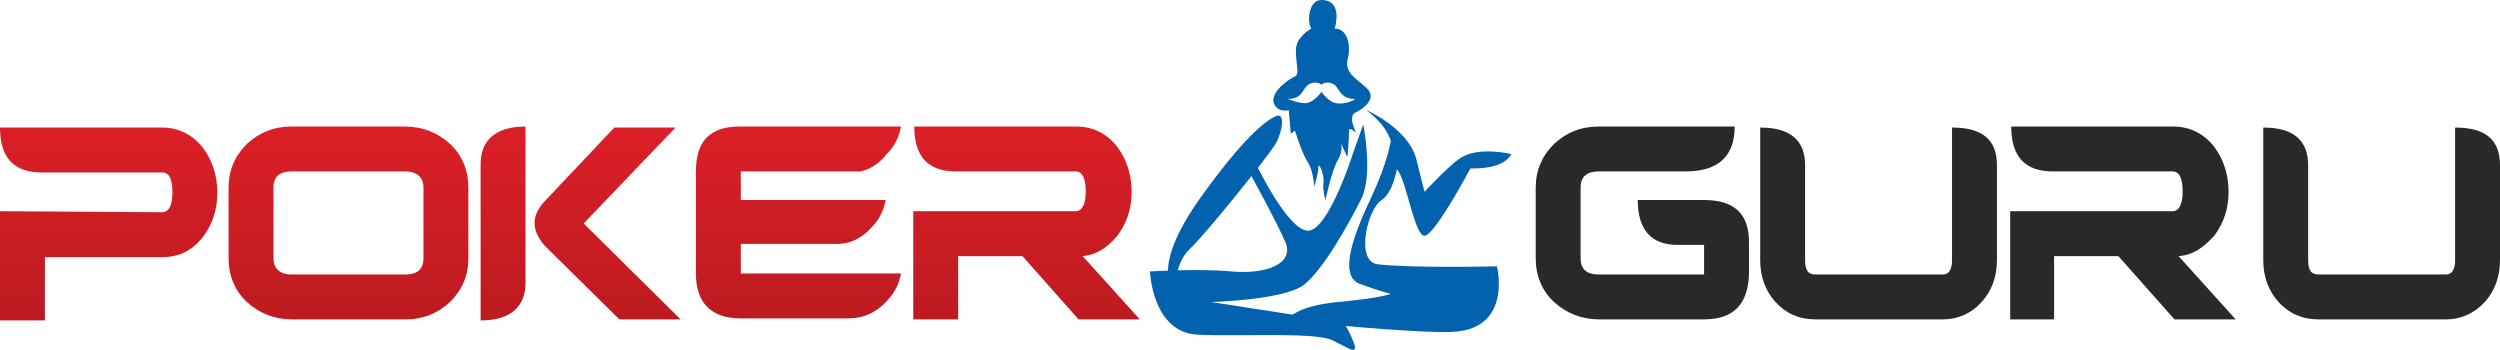
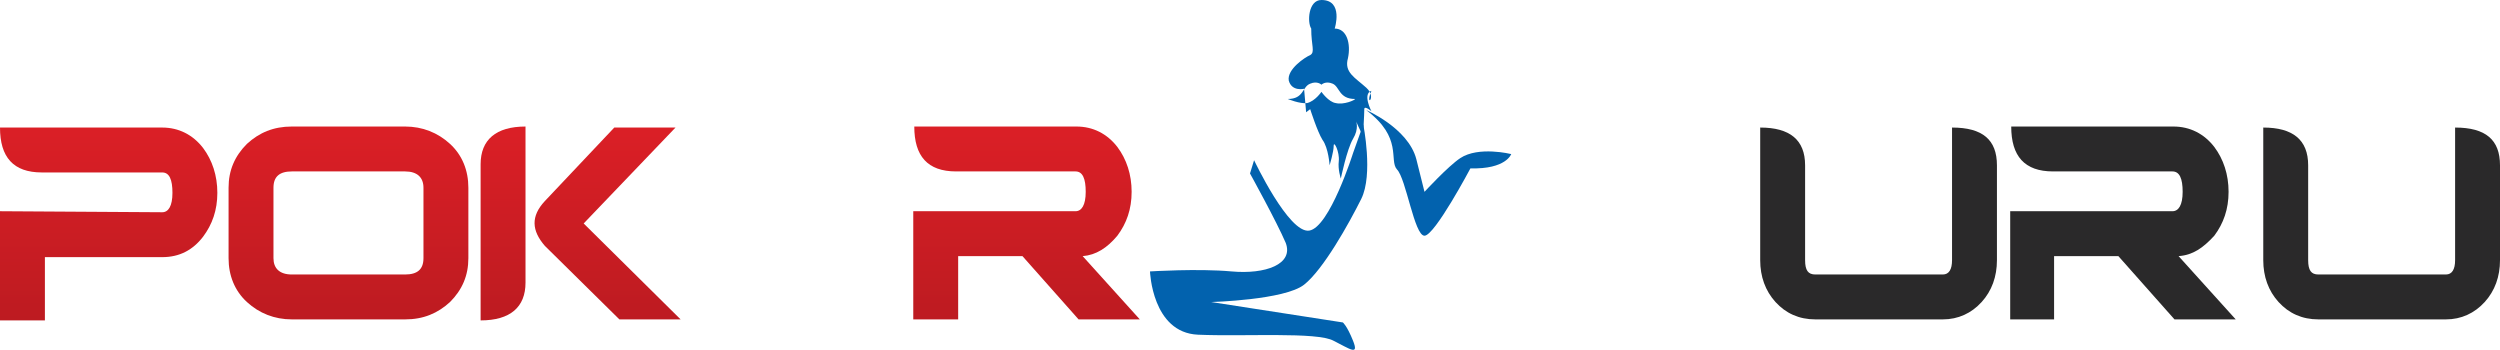
<svg xmlns="http://www.w3.org/2000/svg" x="0px" y="0px" viewBox="0 0 245 34.3" style="enable-background:new 0 0 245 34.3;" xml:space="preserve">
  <style type="text/css">.st0{fill:url(#XMLID_43_);}                                    .st1{fill:url(#XMLID_45_);}                                    .st2{fill:url(#XMLID_46_);}                                    .st3{fill:url(#XMLID_48_);}                                    .st4{fill:url(#XMLID_49_);}                                    .st6{fill:#0262AE;}</style>
  <g id="XMLID_36_">
    <linearGradient id="XMLID_43_" gradientUnits="userSpaceOnUse" x1="10.603" y1="31.315" x2="10.603" y2="12.453">
      <stop offset="0" style="stop-color:#BD1B21" />
      <stop offset="1" style="stop-color:#DB1F26" />
    </linearGradient>
    <path id="XMLID_47_" class="st0" d="M15.9,20.8c0.6,0,1-0.6,1-1.9c0-1.3-0.3-2-1-2H4.1c-2.8,0-4.1-1.5-4.1-4.4h15.9   c1.6,0,3,0.7,4,2c0.9,1.2,1.4,2.7,1.4,4.4c0,1.7-0.5,3.1-1.4,4.3c-1,1.3-2.3,2-4,2H4.4v6.2H0V20.7L15.9,20.8z" />
    <linearGradient id="XMLID_45_" gradientUnits="userSpaceOnUse" x1="34.171" y1="31.278" x2="34.171" y2="12.453">
      <stop offset="0" style="stop-color:#BD1B21" />
      <stop offset="1" style="stop-color:#DB1F26" />
    </linearGradient>
    <path id="XMLID_44_" class="st1" d="M45.9,25.3c0,1.7-0.6,3.1-1.8,4.3c-1.2,1.1-2.6,1.7-4.4,1.7H28.6c-1.7,0-3.2-0.6-4.4-1.7   c-1.2-1.1-1.8-2.6-1.8-4.3v-6.9c0-1.7,0.6-3.1,1.8-4.3c1.2-1.1,2.6-1.7,4.4-1.7h11.1c1.7,0,3.2,0.6,4.4,1.7   c1.2,1.1,1.8,2.6,1.8,4.3V25.3z M41.5,25.3v-6.9c0-1-0.6-1.6-1.8-1.6H28.6c-1.2,0-1.8,0.5-1.8,1.6v6.9c0,1,0.6,1.6,1.8,1.6h11.1   C40.9,26.9,41.5,26.4,41.5,25.3z" />
    <linearGradient id="XMLID_46_" gradientUnits="userSpaceOnUse" x1="56.933" y1="31.315" x2="56.933" y2="12.453">
      <stop offset="0" style="stop-color:#BD1B21" />
      <stop offset="1" style="stop-color:#DB1F26" />
    </linearGradient>
    <path id="XMLID_41_" class="st2" d="M51.5,27.7c0,2.4-1.5,3.7-4.4,3.7V16.1c0-2.4,1.5-3.7,4.4-3.7V27.7z M53.4,19.7l6.8-7.2h6   l-9,9.4l9.5,9.4h-6l-7.3-7.2C52.1,22.6,52,21.2,53.4,19.7z" />
    <linearGradient id="XMLID_48_" gradientUnits="userSpaceOnUse" x1="78.23" y1="31.315" x2="78.23" y2="12.453">
      <stop offset="0" style="stop-color:#BD1B21" />
      <stop offset="1" style="stop-color:#DB1F26" />
    </linearGradient>
-     <path id="XMLID_39_" class="st3" d="M84.3,16.8L84.3,16.8l-0.3,0c-0.3,0-1.3,0-3,0h-8.4v2.8h14.2c-0.2,1-0.6,1.9-1.4,2.7   c-1,1.1-2.2,1.7-3.8,1.6l-7.9,0h-1.1v2.9l8.4,0l7.3,0c-0.2,1-0.6,1.9-1.4,2.7c-1,1.1-2.2,1.7-3.8,1.7H72.6c-2.9,0-4.4-1.5-4.4-4.4   v-10c0-3,1.4-4.4,4.3-4.4h15.8c-0.2,1-0.6,1.9-1.4,2.7C86.2,16,85.3,16.6,84.3,16.8z" />
    <linearGradient id="XMLID_49_" gradientUnits="userSpaceOnUse" x1="100.607" y1="31.315" x2="100.607" y2="12.453">
      <stop offset="0" style="stop-color:#BD1B21" />
      <stop offset="1" style="stop-color:#DB1F26" />
    </linearGradient>
    <path id="XMLID_37_" class="st4" d="M106.1,25.1L106.1,25.1l5.6,6.2h-6l-5.5-6.2h-6.3v6.2h-4.4V20.7l15.9,0c0.6,0,1-0.6,1-1.9   c0-1.3-0.3-2-1-2H93.7c-2.8,0-4.1-1.5-4.1-4.4h15.9c1.6,0,3,0.7,4,2c0.9,1.2,1.4,2.7,1.4,4.4c0,1.7-0.5,3.1-1.4,4.3   C108.5,24.3,107.4,25,106.1,25.1z" />
  </g>
  <g id="XMLID_27_">
-     <path id="XMLID_34_" class="st5" d="M167,31.3h-10.3c-1.7,0-3.2-0.6-4.4-1.7c-1.2-1.1-1.8-2.6-1.8-4.3v-6.9c0-1.7,0.6-3.1,1.8-4.3   c1.2-1.1,2.6-1.7,4.4-1.7h13.3c0,2.9-1.6,4.4-4.8,4.4h-8.5c-1.2,0-1.8,0.5-1.8,1.6v6.9c0,1.1,0.6,1.6,1.8,1.6H167v-2.9h-2.6   c-2.6,0-3.9-1.5-3.9-4.4h6.5c3,0,4.4,1.4,4.4,4.1v3.2C171.3,29.8,169.9,31.3,167,31.3z" fill="#2A292A;" />
    <path id="XMLID_32_" class="st5" d="M195.7,25.5c0,1.6-0.5,3-1.5,4.1c-1,1.1-2.3,1.7-3.8,1.7h-12.5c-1.6,0-2.9-0.6-3.9-1.7   c-1-1.1-1.5-2.5-1.5-4.1v-13c2.9,0,4.4,1.2,4.4,3.7v9.3c0,1,0.3,1.4,1,1.4h12.5c0.6,0,0.9-0.5,0.9-1.4v-13c3,0,4.4,1.2,4.4,3.7   V25.5z" fill="#2A292A;" />
    <path id="XMLID_30_" class="st5" d="M213.5,25.1L213.5,25.1l5.6,6.2h-6l-5.5-6.2h-6.3v6.2H197V20.7l15.9,0c0.6,0,1-0.6,1-1.9   c0-1.3-0.3-2-1-2h-11.7c-2.8,0-4.1-1.5-4.1-4.4h15.9c1.6,0,3,0.7,4,2c0.9,1.2,1.4,2.7,1.4,4.4c0,1.7-0.5,3.1-1.4,4.3   C215.9,24.3,214.9,25,213.5,25.1z" fill="#2A292A;" />
    <path id="XMLID_28_" class="st5" d="M245,25.5c0,1.6-0.5,3-1.5,4.1c-1,1.1-2.3,1.7-3.8,1.7h-12.5c-1.6,0-2.9-0.6-3.9-1.7   c-1-1.1-1.5-2.5-1.5-4.1v-13c2.9,0,4.4,1.2,4.4,3.7v9.3c0,1,0.3,1.4,1,1.4h12.5c0.6,0,0.9-0.5,0.9-1.4v-13c3,0,4.4,1.2,4.4,3.7   V25.5z" fill="#2A292A;" />
  </g>
  <g id="XMLID_19_">
-     <path id="XMLID_24_" class="st6" d="M133.9,8.6c-1.1-1-2.2-1.5-1.8-2.9c0.3-1.4-0.1-2.9-1.3-2.9c0,0,0.9-2.8-1.3-2.8   c-1.3,0-1.4,2.2-1,2.8c0,0-1.5,0.8-1.5,2.1c0,1.7,0.4,2.3-0.1,2.6c-0.5,0.2-2.3,1.4-2.1,2.5c0.3,1.1,1.5,0.8,1.5,0.8l0.2,2.3   l0.4-0.3c0,0,0.7,2.2,1.2,3c0.6,0.8,0.7,2.5,0.7,2.5s0.4-1.3,0.4-1.9c0-0.6,0.6,0.6,0.5,1.5c-0.1,0.8,0.2,1.7,0.2,1.7   s0.6-2.9,1.2-3.9s0.3-1.7,0.3-1.7s0.4,0.9,0.6,1.3c0.1,0.4,0.2-2.1,0.2-2.5c0-0.4,0.7,0.2,0.7,0.2s-0.9-1.7,0-2   C133.7,10.6,135,9.6,133.9,8.6z M130.9,10.1c-0.7-0.1-1.4-1.1-1.4-1.1s-0.6,0.9-1.4,1.1c-0.7,0.1-1.9-0.4-1.9-0.4   c1.6,0,1.4-1.2,2.2-1.5c0.7-0.3,1.1,0.1,1.1,0.1s0.4-0.4,1.1-0.1c0.7,0.3,0.6,1.5,2.2,1.5C132.8,9.8,131.7,10.3,130.9,10.1z" />
+     <path id="XMLID_24_" class="st6" d="M133.9,8.6c-1.1-1-2.2-1.5-1.8-2.9c0.3-1.4-0.1-2.9-1.3-2.9c0,0,0.9-2.8-1.3-2.8   c-1.3,0-1.4,2.2-1,2.8c0,1.7,0.4,2.3-0.1,2.6c-0.5,0.2-2.3,1.4-2.1,2.5c0.3,1.1,1.5,0.8,1.5,0.8l0.2,2.3   l0.4-0.3c0,0,0.7,2.2,1.2,3c0.6,0.8,0.7,2.5,0.7,2.5s0.4-1.3,0.4-1.9c0-0.6,0.6,0.6,0.5,1.5c-0.1,0.8,0.2,1.7,0.2,1.7   s0.6-2.9,1.2-3.9s0.3-1.7,0.3-1.7s0.4,0.9,0.6,1.3c0.1,0.4,0.2-2.1,0.2-2.5c0-0.4,0.7,0.2,0.7,0.2s-0.9-1.7,0-2   C133.7,10.6,135,9.6,133.9,8.6z M130.9,10.1c-0.7-0.1-1.4-1.1-1.4-1.1s-0.6,0.9-1.4,1.1c-0.7,0.1-1.9-0.4-1.9-0.4   c1.6,0,1.4-1.2,2.2-1.5c0.7-0.3,1.1,0.1,1.1,0.1s0.4-0.4,1.1-0.1c0.7,0.3,0.6,1.5,2.2,1.5C132.8,9.8,131.7,10.3,130.9,10.1z" />
    <path id="XMLID_4_" class="st6" d="M133.9,10.8c-0.2-0.1,4.1,1.7,4.9,4.8c0.8,3.2,0.8,3.2,0.8,3.2s2.3-2.5,3.5-3.3   c1.8-1.2,5-0.4,5-0.4s-0.5,1.5-4,1.4c0,0-3.5,6.6-4.5,6.6s-1.8-5.6-2.7-6.5C136.1,15.7,137.5,13.5,133.9,10.8z" />
-     <path id="XMLID_3_" class="st6" d="M136.3,13.8c0,0-0.3,2.1-1.9,5.5c-1.6,3.4-3.3,7.6-1.2,8.5c2.2,0.8,3.1,1,3.1,1   s-0.9,0.4-5.2,0.8s-5,1.8-5,1.8s13.4,1.4,16.6,1.1c5.5-0.5,4-6.4,4-6.4s-8.2,0.2-11.7-0.2c-2.2-0.3-1-5.4,0.4-6.3   c1.4-0.9,1.7-4.3,1.7-4.3L136.3,13.8z" />
    <path id="XMLID_2_" class="st6" d="M132.6,15c0,0-2.3,7.3-4.3,7.6c-2,0.3-5.4-6.9-5.4-6.9l-0.4,1.3c0,0,2.6,4.7,3.5,6.8   c0.8,2.1-2,3.1-5.3,2.8c-3.3-0.3-8,0-8,0s0.2,6,4.7,6.2s11.7-0.3,13.3,0.6c1.6,0.8,2.5,1.5,1.9,0c-0.6-1.5-1-1.8-1-1.8l-12.9-2   c0,0,7.2-0.2,9.1-1.7c1.9-1.5,4.4-6,5.6-8.4s0.2-7.3,0.2-7.3L132.6,15z" />
-     <path id="XMLID_1_" class="st6" d="M125,11.4c-0.1,0.1-2,0.5-7.3,7.9c-5.3,7.4-2.5,9.3-2.5,9.3s-0.2-2.7,1.4-4.2s7.7-9.1,8.4-10.3   C125.7,12.9,126,10.9,125,11.4z" />
  </g>
</svg>